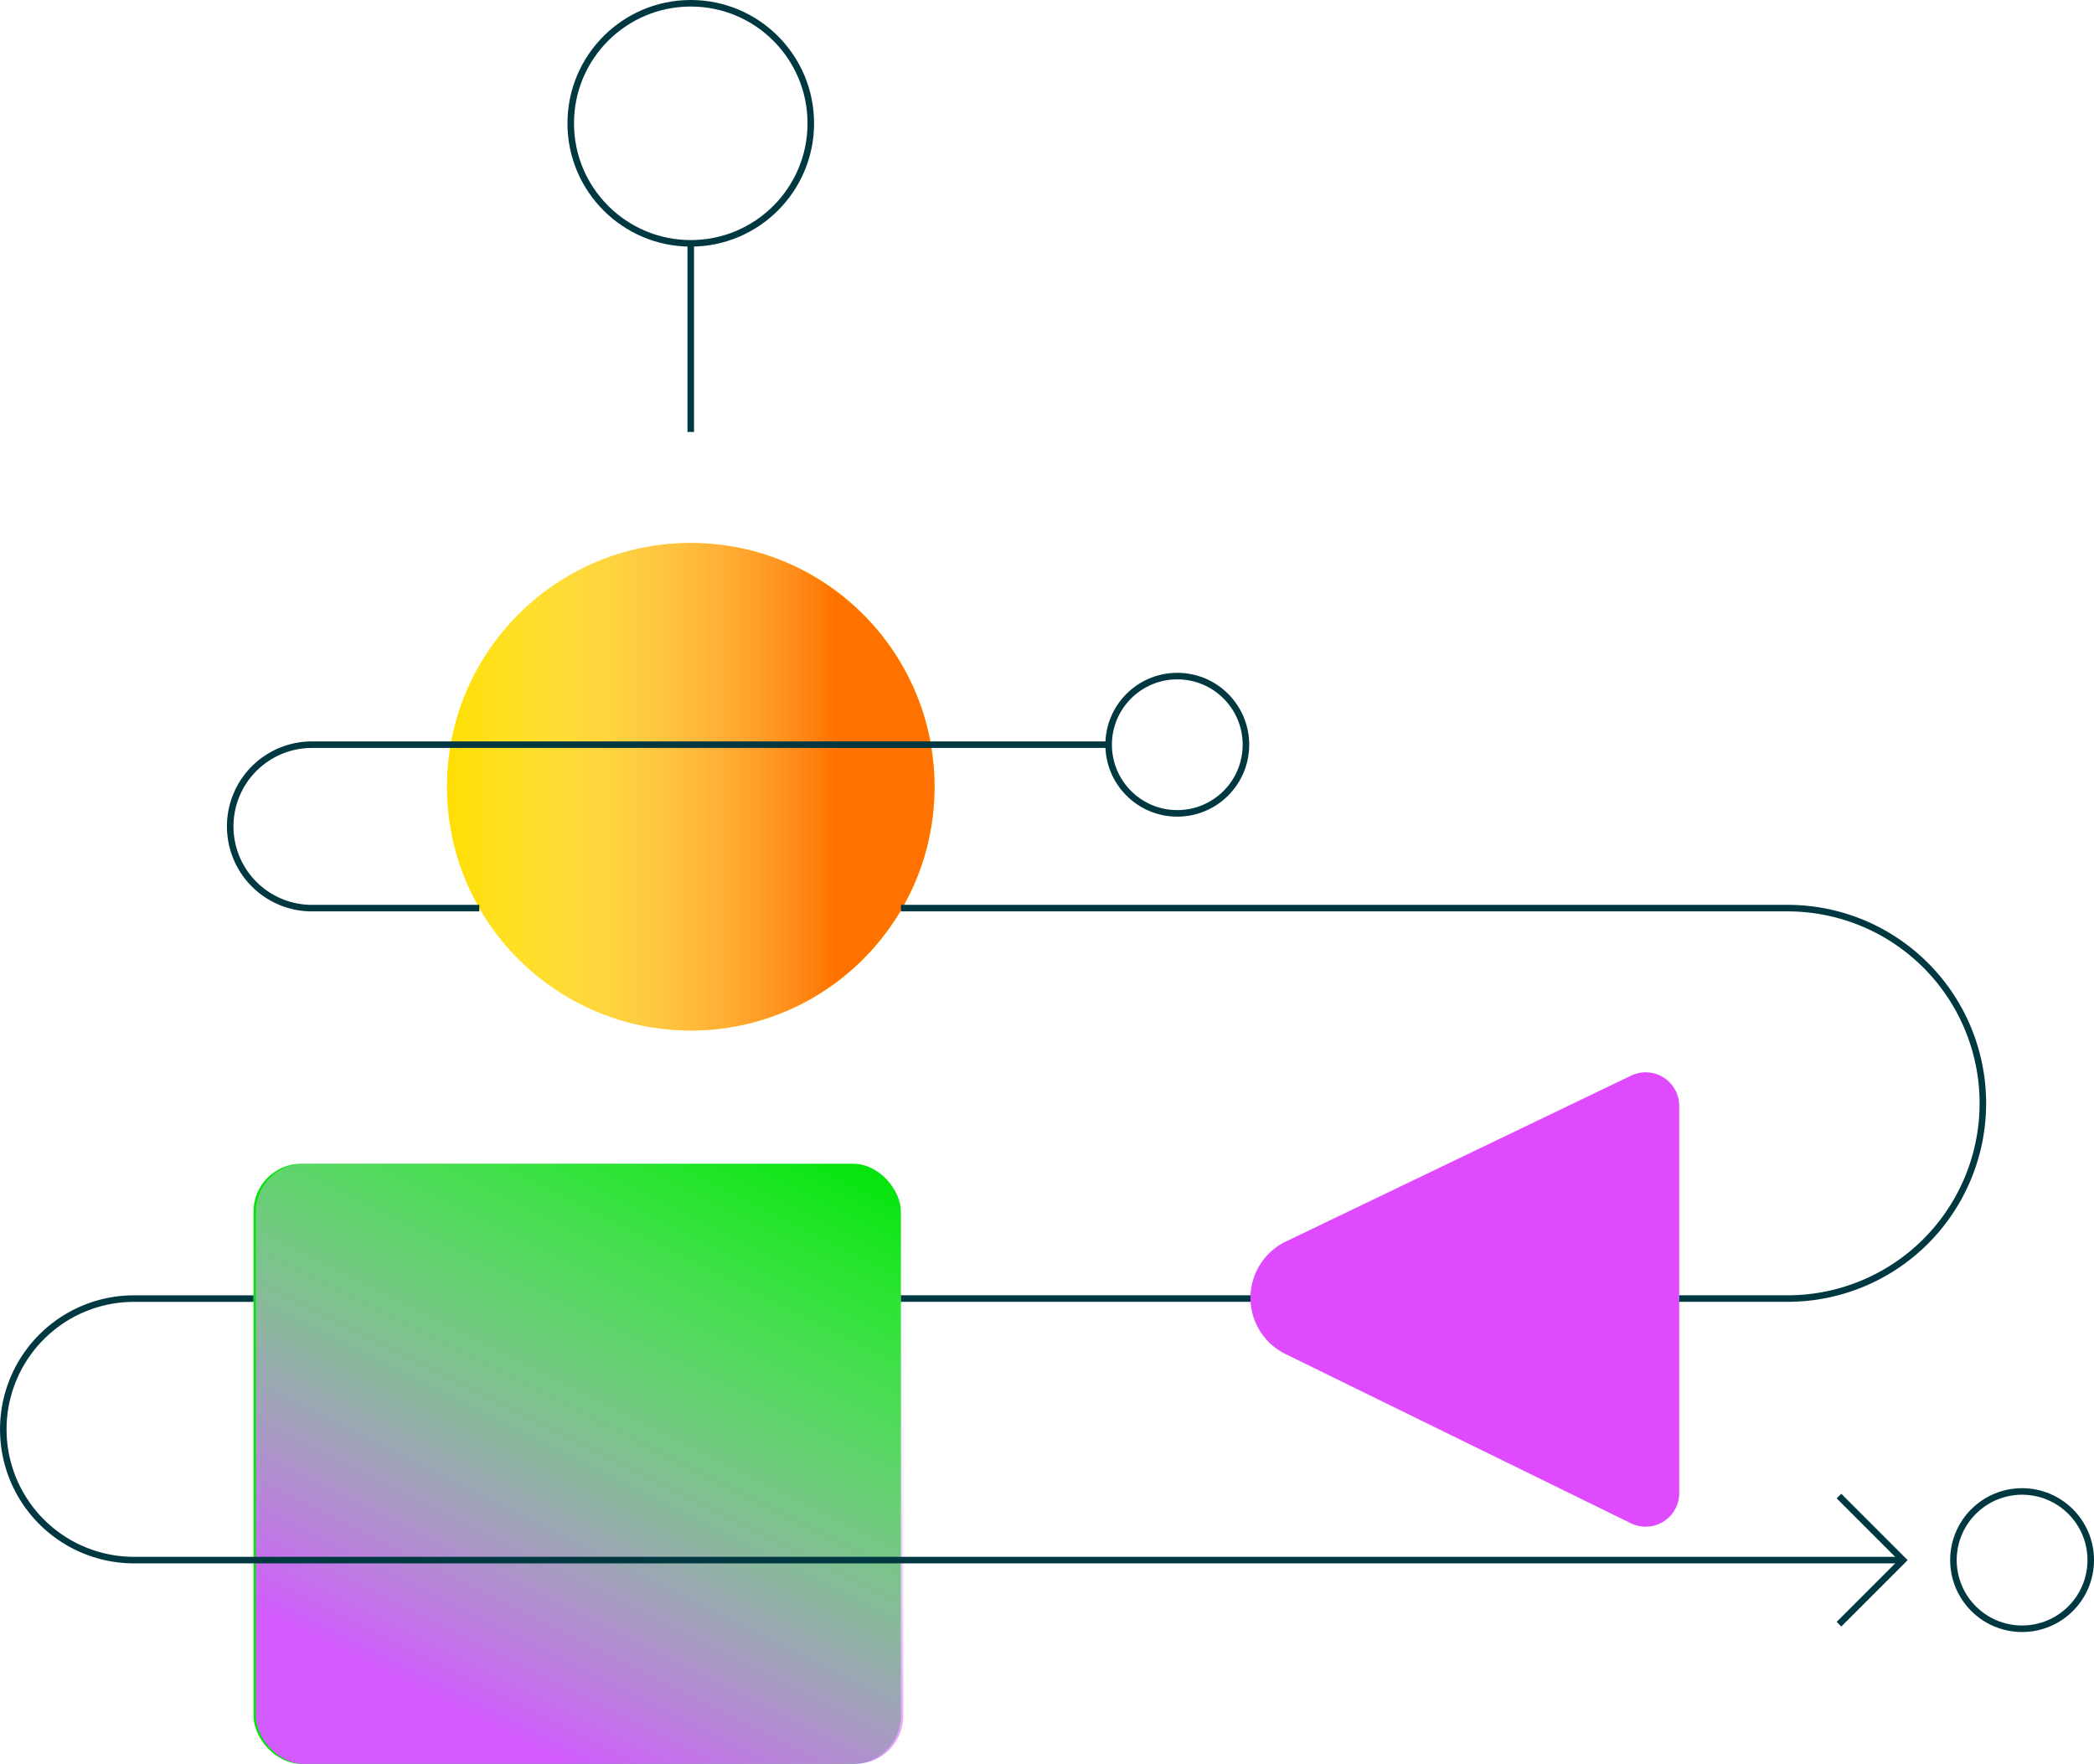
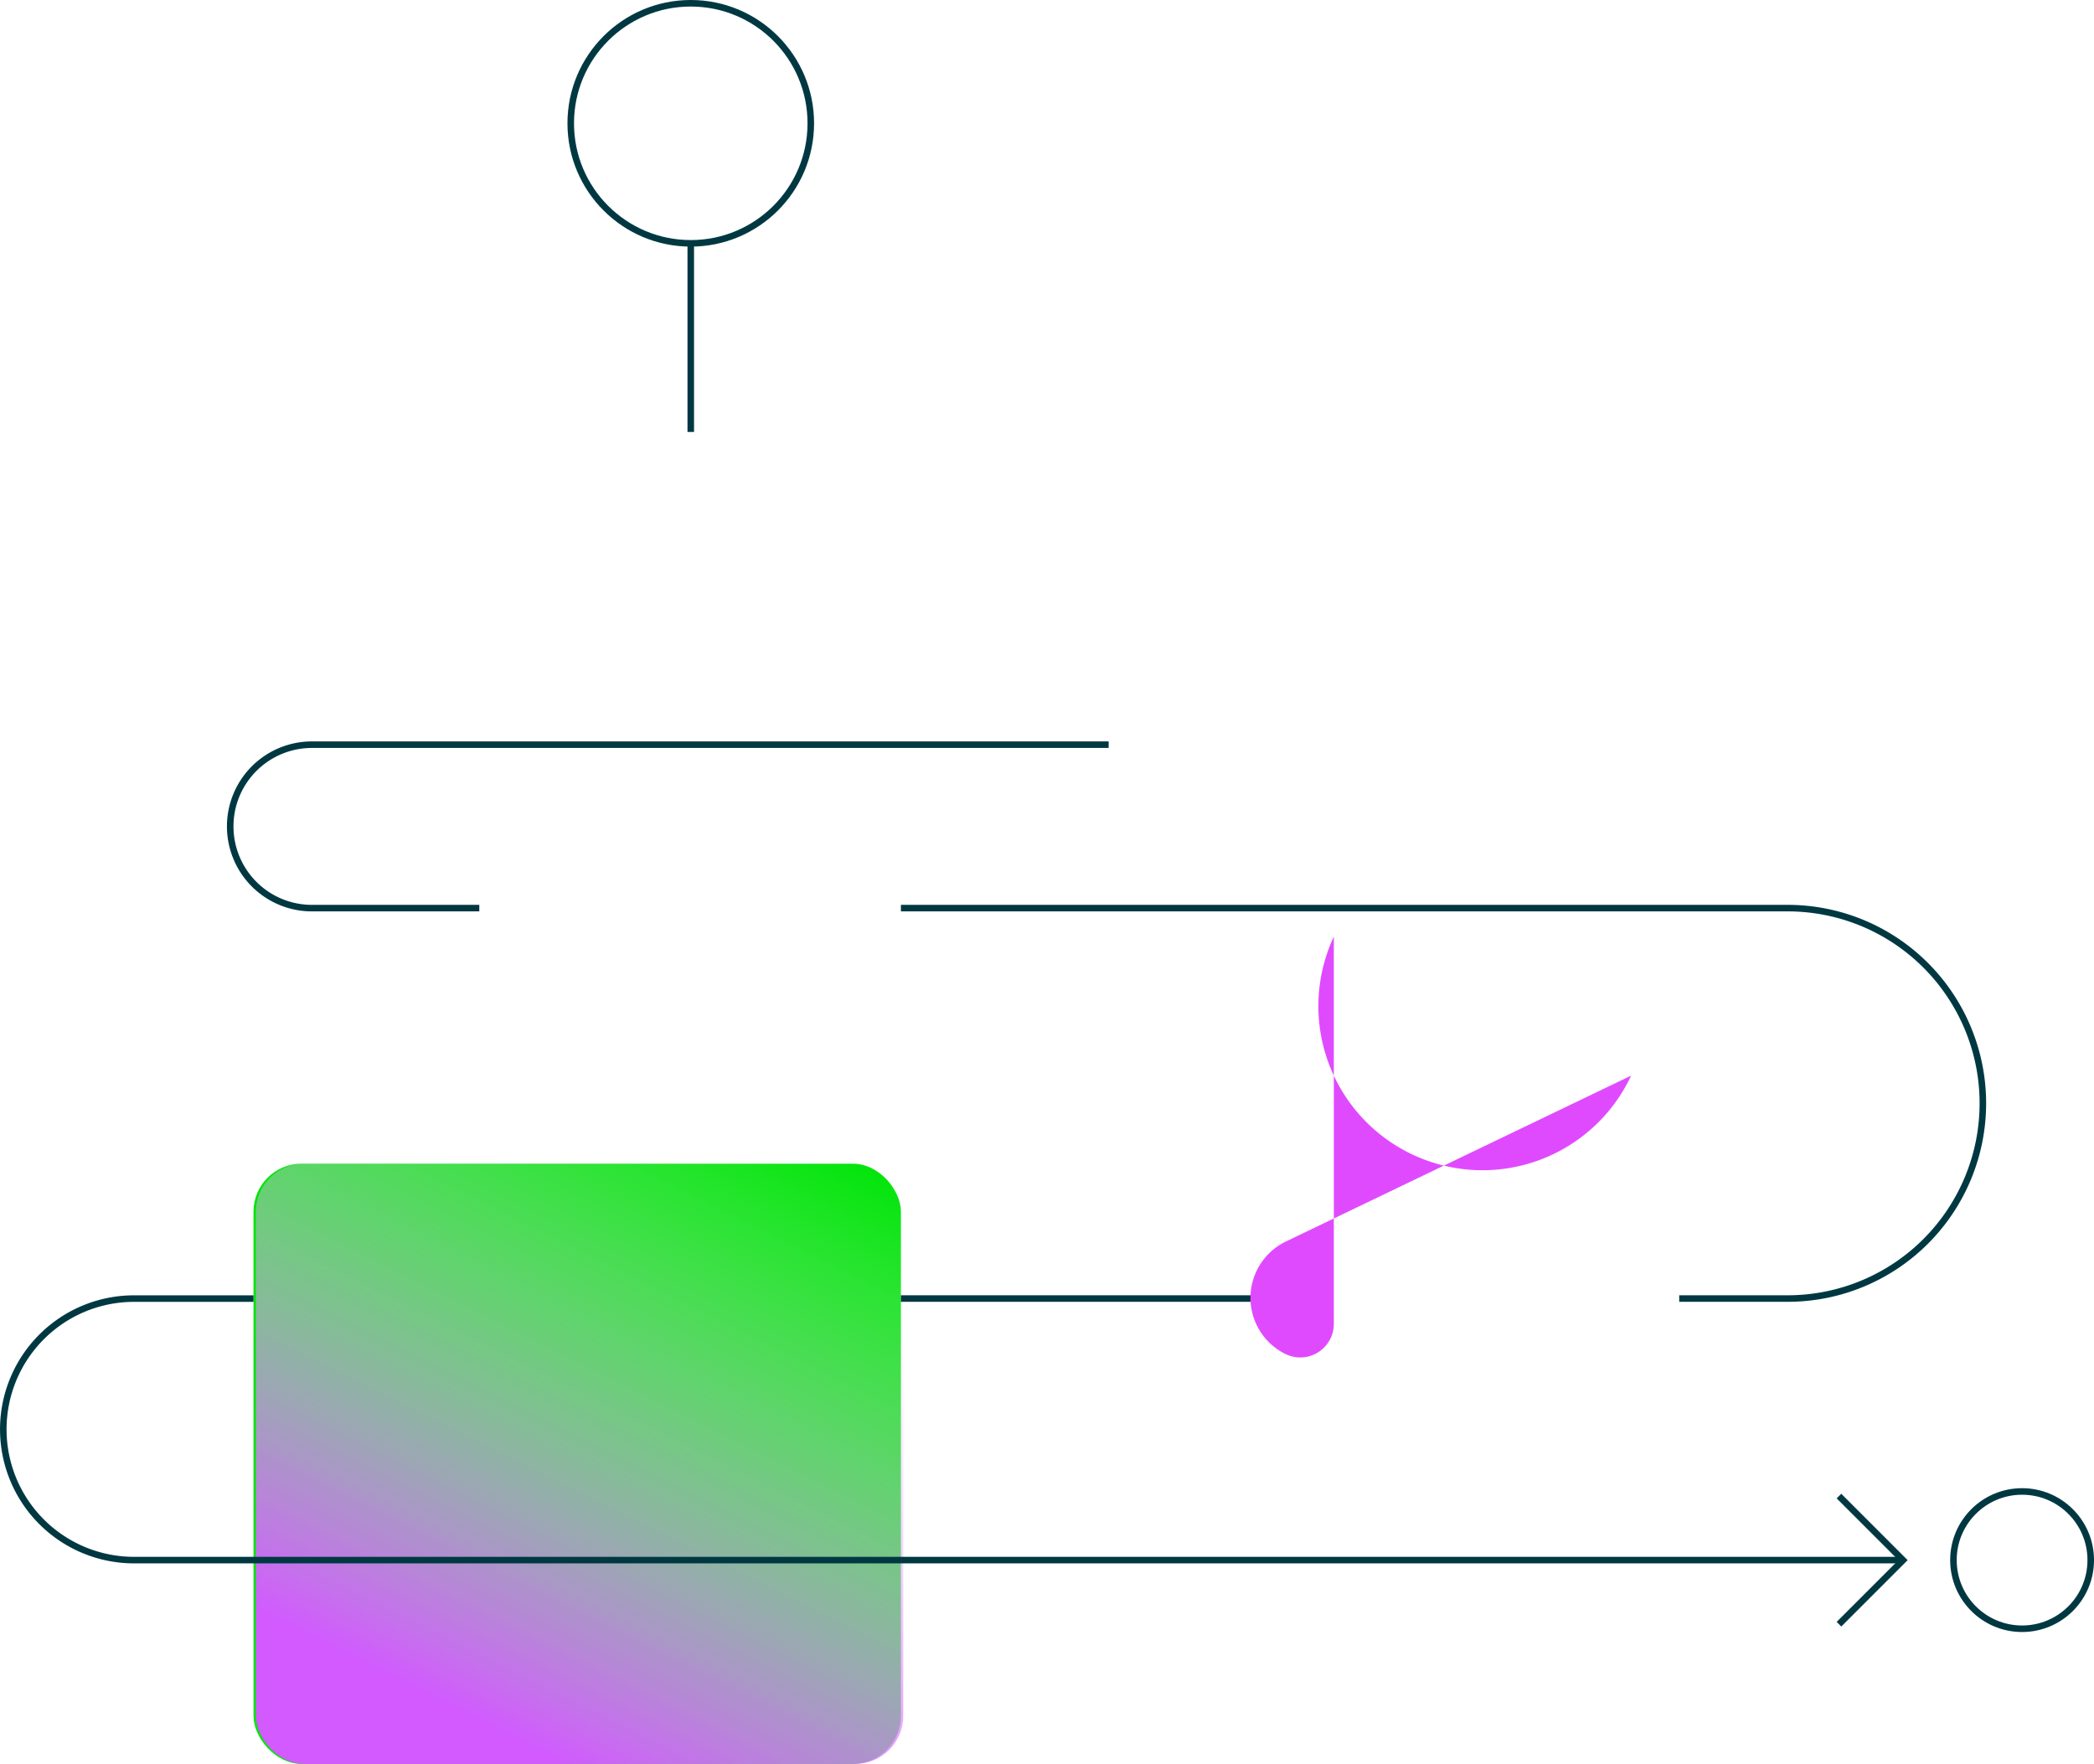
<svg xmlns="http://www.w3.org/2000/svg" xmlns:xlink="http://www.w3.org/1999/xlink" width="320.291" height="269.795" viewBox="0 0 320.291 269.795">
  <defs>
    <linearGradient id="linear-gradient" x1="190.953" y1="-60.853" x2="191.953" y2="-60.853" gradientUnits="objectBoundingBox">
      <stop offset="0" stop-color="#fff" stop-opacity="0" />
      <stop offset="0.799" stop-color="#ff7200" />
    </linearGradient>
    <linearGradient id="linear-gradient-2" x1="0.812" y1="-0.083" x2="0.188" y2="1.083" gradientUnits="objectBoundingBox">
      <stop offset="0" stop-color="#fff" stop-opacity="0" />
      <stop offset="0.841" stop-color="#d25aff" />
    </linearGradient>
    <linearGradient id="linear-gradient-3" x1="0" y1="0.5" x2="1" y2="0.5" xlink:href="#linear-gradient" />
  </defs>
  <g id="Group_421" data-name="Group 421" transform="translate(-559.218 -6496.569)">
-     <path id="Path_303" data-name="Path 303" d="M808.71,6661.092l-52.8,25.368a9.567,9.567,0,0,0-.066,17.215l52.829,25.886a5.134,5.134,0,0,0,7.392-4.61v-59.232A5.133,5.133,0,0,0,808.71,6661.092Z" fill="#e04aff" />
-     <path id="Path_304" data-name="Path 304" d="M808.71,6661.092l-52.8,25.368a9.567,9.567,0,0,0-.066,17.215l52.829,25.886a5.134,5.134,0,0,0,7.392-4.61v-59.232A5.133,5.133,0,0,0,808.71,6661.092Z" fill="url(#linear-gradient)" />
+     <path id="Path_303" data-name="Path 303" d="M808.71,6661.092l-52.8,25.368a9.567,9.567,0,0,0-.066,17.215a5.134,5.134,0,0,0,7.392-4.61v-59.232A5.133,5.133,0,0,0,808.71,6661.092Z" fill="#e04aff" />
    <rect id="Rectangle_275" data-name="Rectangle 275" width="99.024" height="91.799" rx="7.342" transform="translate(597.994 6674.564)" fill="#00e408" />
    <rect id="Rectangle_276" data-name="Rectangle 276" width="99.024" height="91.799" rx="7.342" transform="translate(598.35 6674.564)" fill="url(#linear-gradient-2)" />
-     <circle id="Ellipse_89" data-name="Ellipse 89" cx="37.286" cy="37.286" r="37.286" transform="translate(627.588 6579.621)" fill="#ffde00" />
-     <circle id="Ellipse_90" data-name="Ellipse 90" cx="37.286" cy="37.286" r="37.286" transform="translate(627.588 6579.621)" fill="url(#linear-gradient-3)" />
    <path id="Path_305" data-name="Path 305" d="M632.53,6635.471h-25.6a12.5,12.5,0,0,1-12.5-12.5h0a12.5,12.5,0,0,1,12.5-12.5H728.793" fill="none" stroke="#003842" stroke-miterlimit="10" stroke-width="1" />
    <path id="Path_306" data-name="Path 306" d="M697.018,6635.471H832.65a29.858,29.858,0,0,1,29.859,29.859h0a29.859,29.859,0,0,1-29.859,29.859H816.066" fill="none" stroke="#003842" stroke-miterlimit="10" stroke-width="1" />
    <line id="Line_269" data-name="Line 269" x2="53.473" transform="translate(697.018 6695.188)" fill="none" stroke="#003842" stroke-miterlimit="10" stroke-width="1" />
    <path id="Path_307" data-name="Path 307" d="M850.295,6735.195H579.722a20,20,0,0,1-20-20h0a20,20,0,0,1,20-20h18.272" fill="none" stroke="#003842" stroke-miterlimit="10" stroke-width="1" />
    <path id="Path_308" data-name="Path 308" d="M840.5,6725.4l9.8,9.8-9.8,9.8" fill="none" stroke="#003842" stroke-miterlimit="10" stroke-width="1" />
-     <circle id="Ellipse_91" data-name="Ellipse 91" cx="10.5" cy="10.5" r="10.5" transform="translate(728.793 6599.979)" fill="none" stroke="#003842" stroke-miterlimit="10" stroke-width="1" />
    <circle id="Ellipse_92" data-name="Ellipse 92" cx="10.5" cy="10.5" r="10.5" transform="translate(858.009 6724.695)" fill="none" stroke="#003842" stroke-miterlimit="10" stroke-width="1" />
    <circle id="Ellipse_93" data-name="Ellipse 93" cx="18.36" cy="18.36" r="18.36" transform="translate(646.515 6497.069)" fill="none" stroke="#003842" stroke-miterlimit="10" stroke-width="1" />
    <line id="Line_270" data-name="Line 270" y1="28.947" transform="translate(664.874 6533.692)" fill="none" stroke="#003842" stroke-miterlimit="10" stroke-width="1" />
  </g>
</svg>